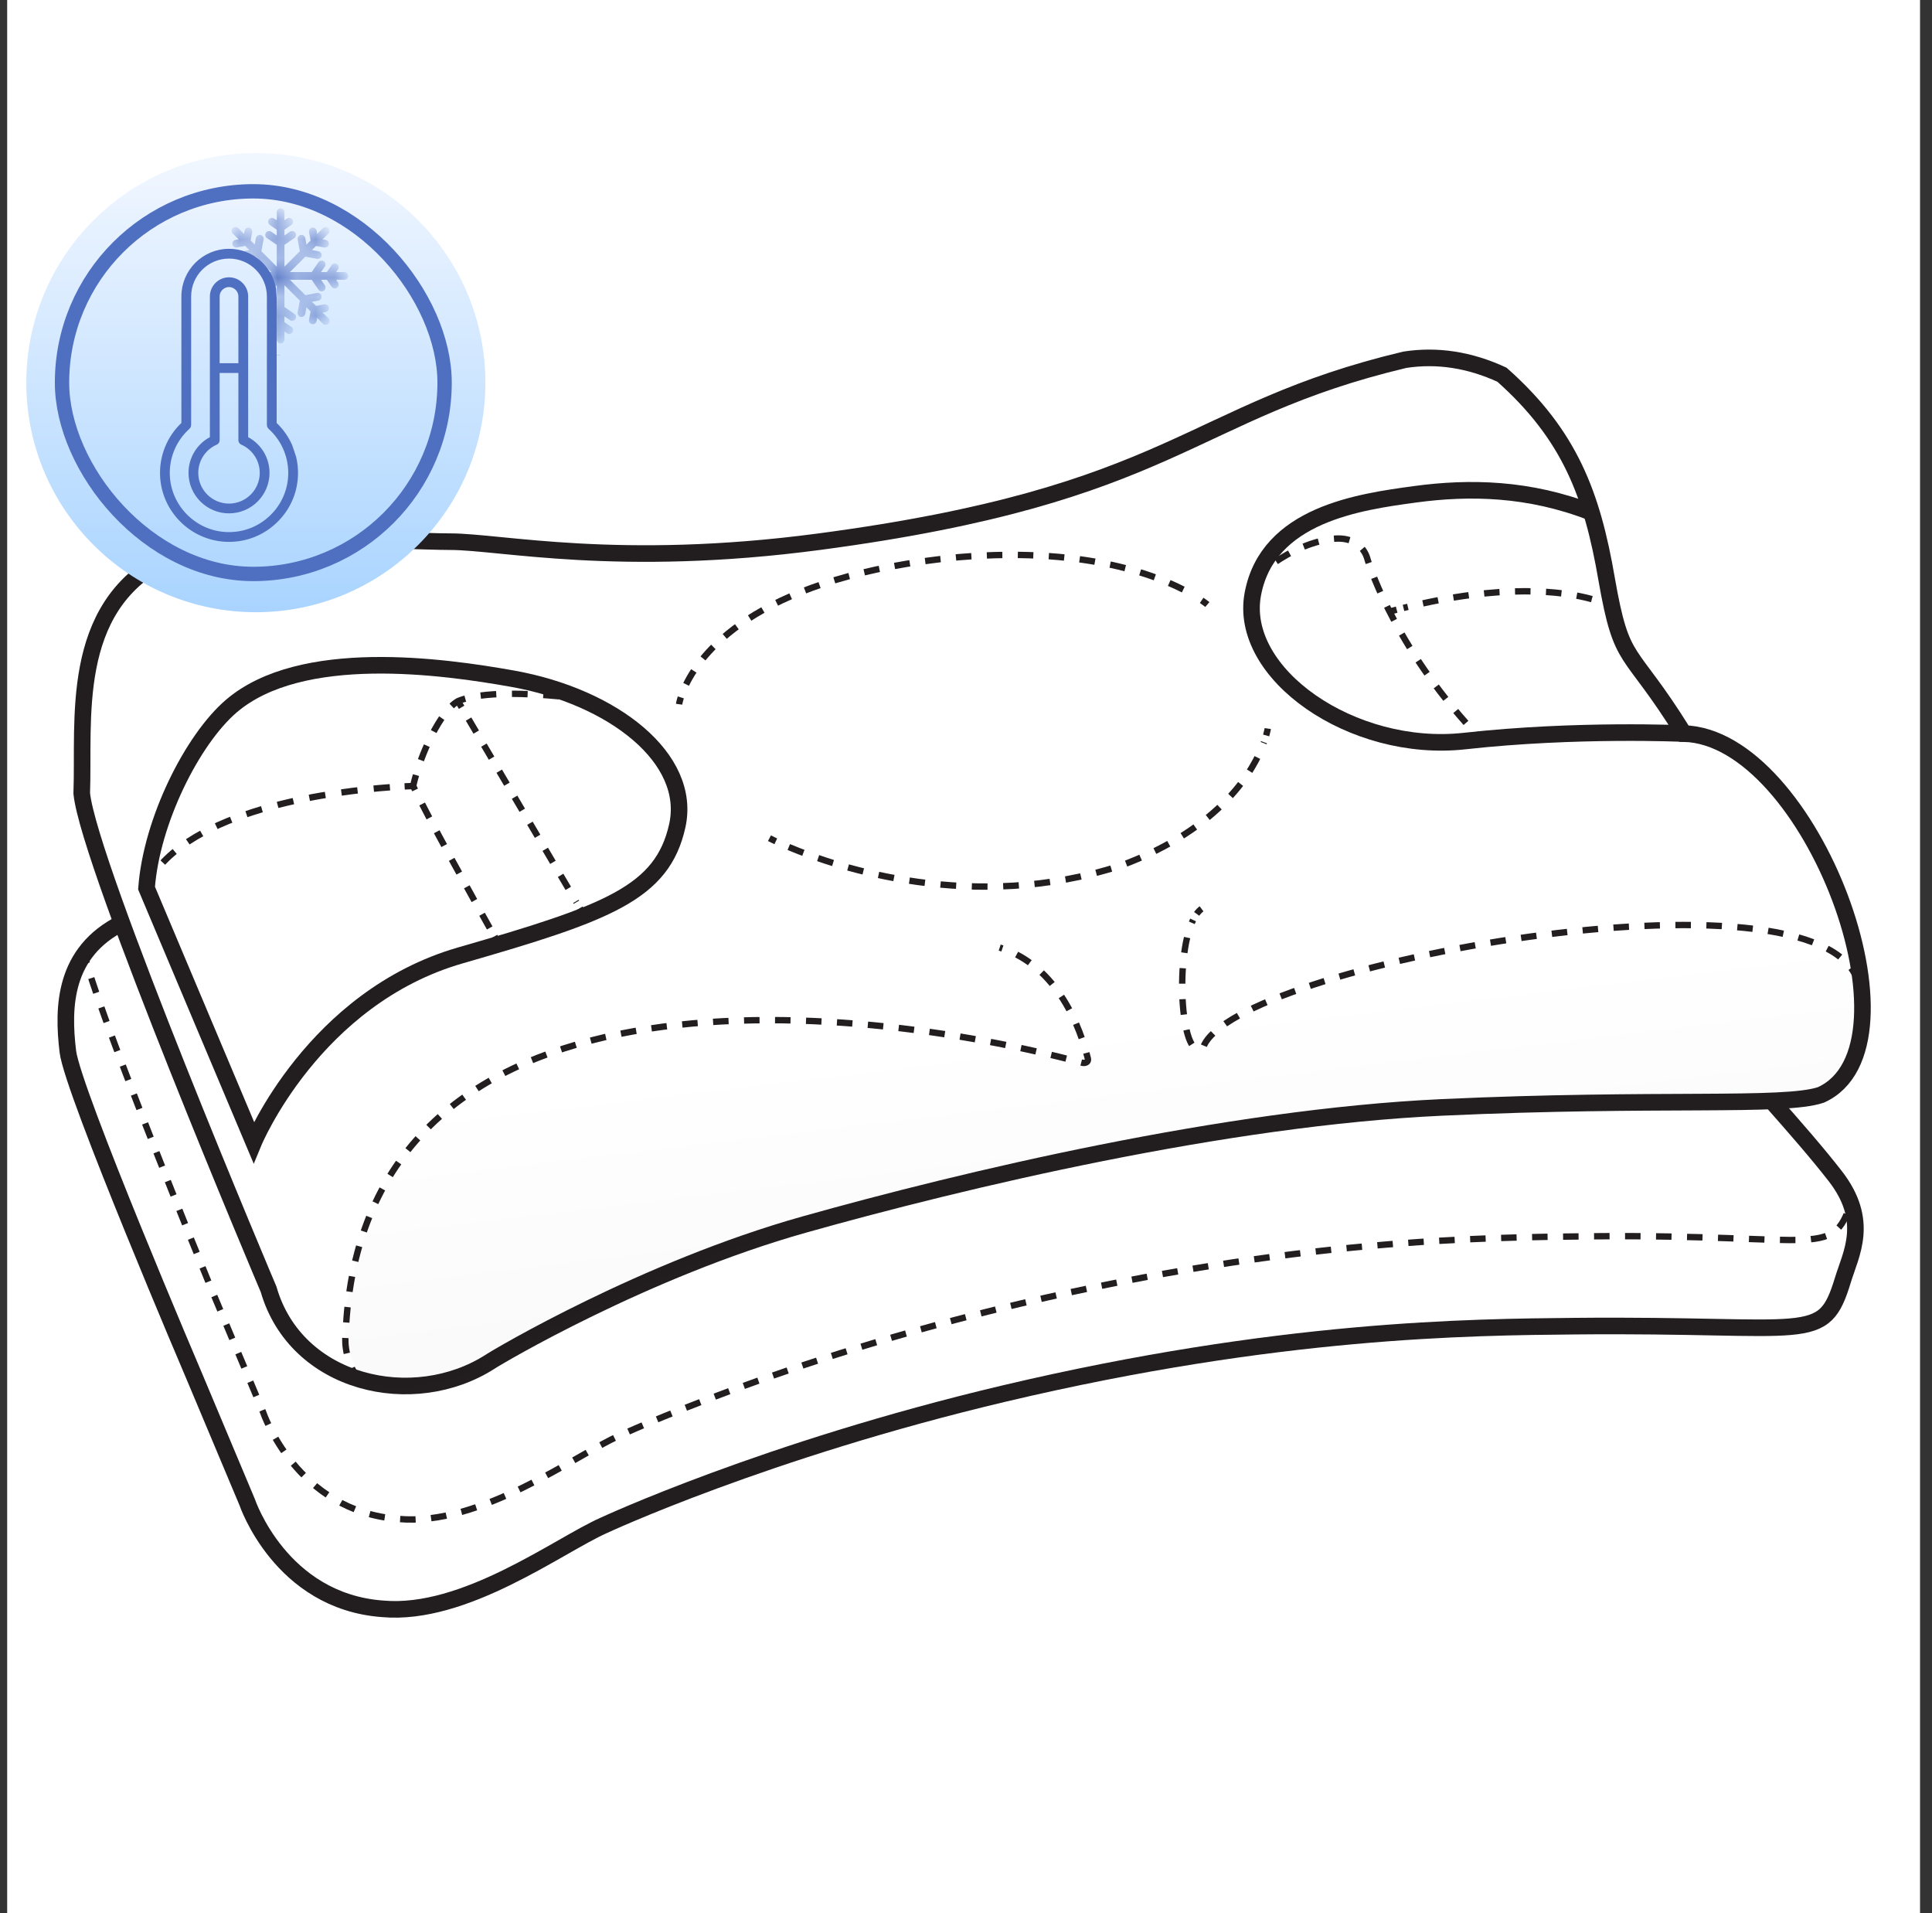
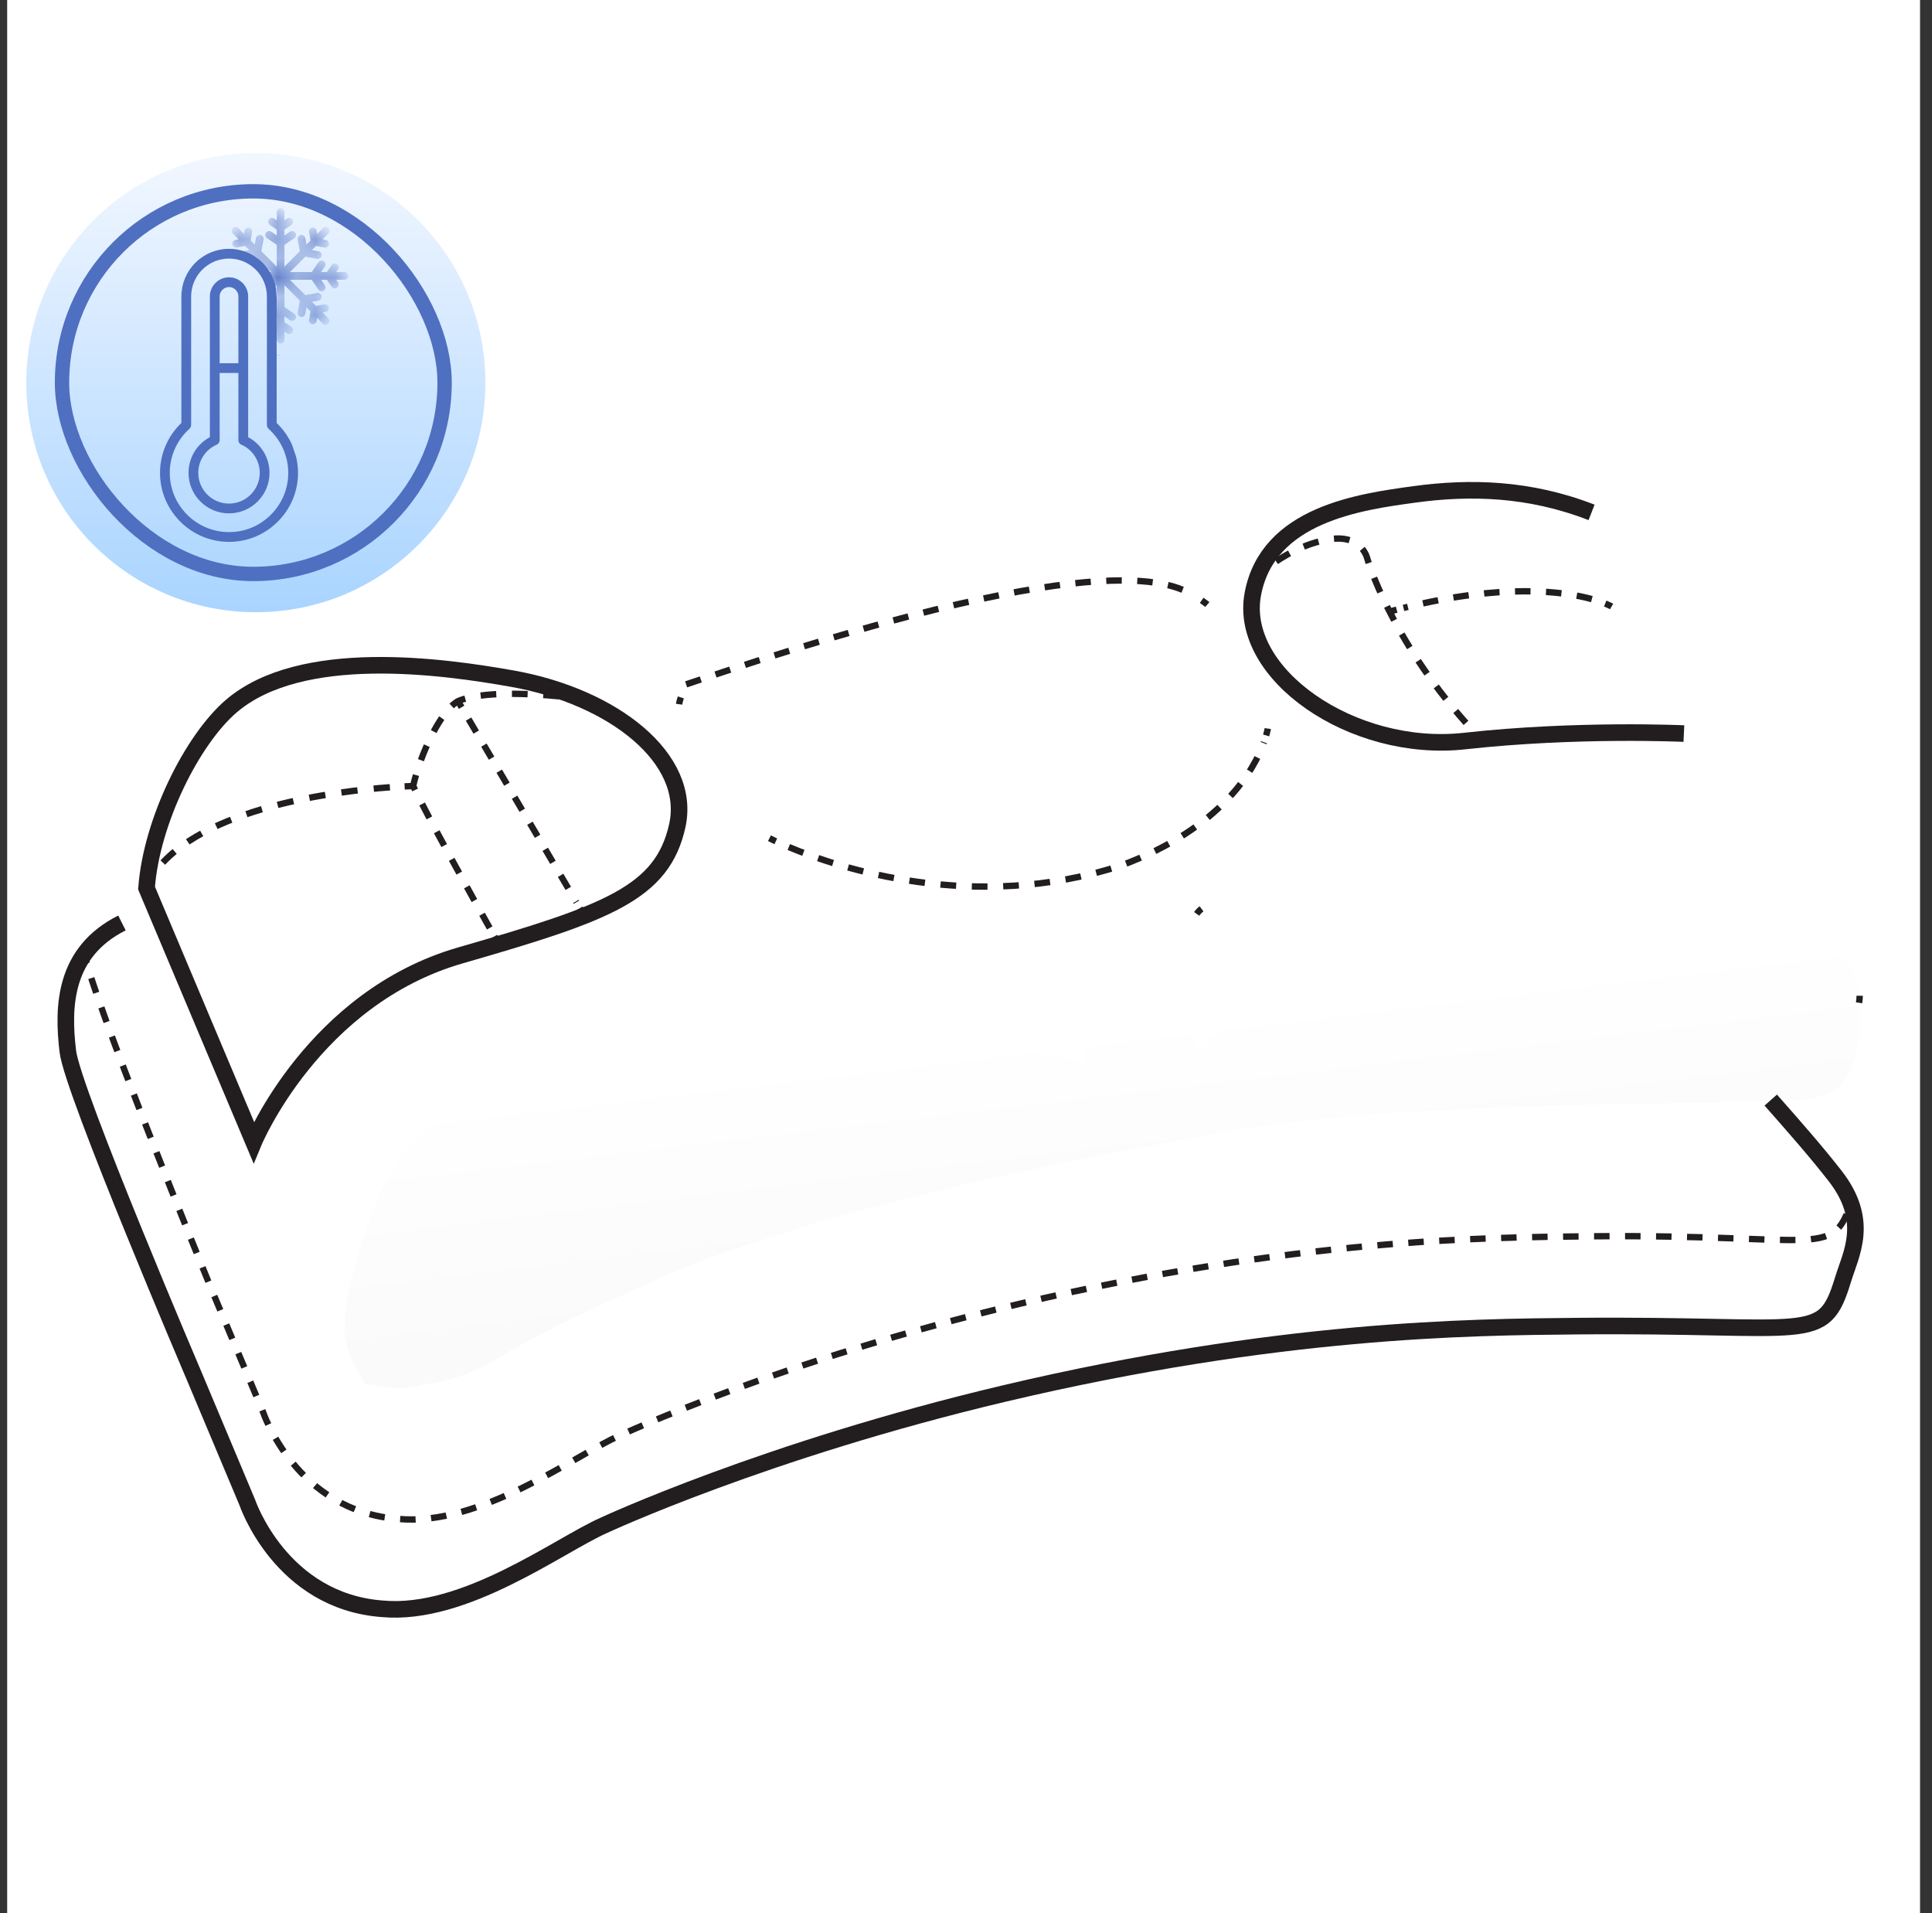
<svg xmlns="http://www.w3.org/2000/svg" width="101" height="100" viewBox="0 0 101 100" fill="none">
  <rect x="0" y="0" width="101" height="100" fill="#333333" stroke="none" />
  <rect width="100" height="100" transform="translate(0.375)" fill="white" />
  <path d="M92.57 57.5C93.834 58.929 94.996 60.258 95.938 61.469C97.762 63.814 96.764 65.526 96.346 66.892C95.299 70.32 94.733 69.197 82.347 69.316C76.875 69.368 66.847 69.446 52.518 72.833C39.989 75.795 31.547 79.737 31.547 79.737C29.202 80.779 24.297 84.482 19.998 84.091C14.658 83.7 12.922 78.517 12.922 78.517L10.186 72.005C10.186 72.005 3.797 57.047 3.547 54.962C3.266 52.623 3.335 49.768 6.375 48.242" stroke="#221D1E" stroke-width="0.867" stroke-miterlimit="10" />
  <path d="M4.349 49.562C4.599 51.648 11.021 67.307 11.021 67.307L13.757 73.82C13.757 73.82 15.493 79.003 20.833 79.394C25.132 79.785 30.037 76.081 32.382 75.039C32.382 75.039 40.824 71.098 53.353 68.136C67.681 64.749 77.71 64.671 83.182 64.619C95.568 64.5 95.828 65.928 96.875 62.5" stroke="#221D1E" stroke-width="0.333" stroke-miterlimit="10" stroke-dasharray="0.81 0.81" />
-   <path d="M14.041 67.39C15.476 72.372 21.614 73.753 25.634 71.168C26.025 70.907 33.71 66.348 42.047 64.004C50.383 61.659 64.06 58.403 75.392 57.882C86.725 57.36 93.238 57.882 95.192 57.23C100.743 54.725 94.677 38.519 88.028 38.343C85.119 33.651 84.804 34.903 83.99 30.267C83.234 25.862 82.066 22.736 78.52 19.586C76.826 18.804 75.133 18.544 73.44 18.804C62.08 21.509 61.455 25.841 42.832 28.313C32.325 29.708 26.157 28.313 23.552 28.313C20.946 28.313 11.828 27.662 8.572 29.225C3.594 31.813 4.412 37.637 4.273 41.469C4.649 45.228 14.041 67.39 14.041 67.39Z" stroke="#221D1E" stroke-width="0.867" stroke-miterlimit="10" />
  <path d="M13.262 59.705C13.262 59.705 16.388 52.15 24.073 49.936C31.759 47.722 34.624 46.68 35.406 43.163C36.187 39.646 32.066 36.417 26.809 35.477C23.162 34.826 15.737 33.784 12.09 36.91C10.06 38.649 7.922 42.902 7.661 46.419L13.262 59.705Z" stroke="#221D1E" stroke-width="0.867" stroke-miterlimit="10" />
  <path d="M88.029 38.343C88.029 38.343 82.428 38.083 76.567 38.734C70.705 39.385 64.713 35.217 65.495 31.049C66.276 26.881 71.096 26.229 73.961 25.838C76.827 25.448 79.939 25.51 83.203 26.782" stroke="#221D1E" stroke-width="0.867" stroke-miterlimit="10" />
  <path opacity="0.06" d="M21.987 72.403C21.987 72.403 24.045 72.213 25.838 71.113C27.632 70.012 30.421 68.653 30.421 68.653L35.45 66.377C43.833 63.057 54.082 61.004 62.942 59.351C72.879 57.55 84.216 57.833 94.264 57.493L95.397 57.257L96.147 56.845L96.776 55.885L97.195 54.361L97.27 52.084C97.172 51.661 96.841 50.371 96.435 50.224C96.435 50.224 95.586 49.645 95.25 49.449C94.824 49.2 93.79 48.862 93.314 48.733C92.767 48.586 87.089 48.056 82.844 48.648C67.171 50.839 65.323 52.186 62.667 54.887C62.514 55.044 60.485 50.65 62.797 47.502C57.294 46.905 54.117 49.001 52.562 49.636C56.122 50.909 56.767 54.921 56.711 55.573C40.452 51.739 32.823 53.801 28.591 55.106C25.376 56.098 21.17 58.675 19.408 63.458C17.443 69.338 17.769 70.137 19.081 72.329L20.766 72.588L21.976 72.436L21.987 72.403Z" fill="url(#paint0_linear_13161_73)" />
  <path d="M35.501 36.809C35.501 36.809 35.519 36.678 35.591 36.452" stroke="#221D1E" stroke-width="0.333" stroke-miterlimit="10" />
-   <path d="M35.869 35.77C36.78 33.906 39.873 30.098 50.092 29.125C57.238 28.52 61.118 30.328 62.512 31.18" stroke="#221D1E" stroke-width="0.333" stroke-miterlimit="10" stroke-dasharray="0.81 0.81" />
+   <path d="M35.869 35.77C57.238 28.52 61.118 30.328 62.512 31.18" stroke="#221D1E" stroke-width="0.333" stroke-miterlimit="10" stroke-dasharray="0.81 0.81" />
  <path d="M62.82 31.379C63.02 31.516 63.116 31.599 63.116 31.599" stroke="#221D1E" stroke-width="0.333" stroke-miterlimit="10" />
  <path d="M40.225 43.813C40.225 43.813 40.339 43.873 40.557 43.975" stroke="#221D1E" stroke-width="0.333" stroke-miterlimit="10" />
  <path d="M41.236 44.274C43.802 45.348 50.907 47.738 58.59 45.246C63.915 43.274 65.583 40.182 66.078 38.796" stroke="#221D1E" stroke-width="0.333" stroke-miterlimit="10" stroke-dasharray="0.82 0.82" />
  <path d="M66.192 38.441C66.257 38.212 66.276 38.082 66.276 38.082" stroke="#221D1E" stroke-width="0.333" stroke-miterlimit="10" />
  <path d="M97.188 52.414C97.207 52.288 97.218 52.165 97.22 52.047" stroke="#221D1E" stroke-width="0.333" stroke-miterlimit="10" />
-   <path d="M97.127 51.319C95.218 44.789 64.497 50.449 62.909 54.722C61.782 55.737 61.367 50.136 62.371 48.086" stroke="#221D1E" stroke-width="0.333" stroke-miterlimit="10" stroke-dasharray="0.81 0.81" />
  <path d="M62.559 47.767C62.637 47.659 62.723 47.571 62.814 47.503" stroke="#221D1E" stroke-width="0.333" stroke-miterlimit="10" />
-   <path d="M18.82 72.19C17.875 70.989 18.068 69.739 18.068 69.739C18.877 49.619 44.62 52.357 56.535 55.538C56.727 55.6 56.918 55.519 56.869 55.323C56.495 53.824 55.336 50.49 52.263 49.528" stroke="#221D1E" stroke-width="0.333" stroke-miterlimit="10" stroke-dasharray="0.81 0.81" />
-   <path d="M77.393 38.603C77.307 38.513 77.222 38.425 77.139 38.335" stroke="#221D1E" stroke-width="0.333" stroke-miterlimit="10" />
  <path d="M76.637 37.785C72.665 33.312 71.487 29.225 71.487 29.225C71.487 29.225 71.227 27.922 69.533 28.183C68.171 28.392 67.014 29.107 66.36 29.592" stroke="#221D1E" stroke-width="0.333" stroke-miterlimit="10" stroke-dasharray="0.82 0.82" />
  <path d="M66.068 29.821C65.888 29.968 65.789 30.062 65.789 30.062" stroke="#221D1E" stroke-width="0.333" stroke-miterlimit="10" />
  <path d="M84.251 31.7C84.251 31.7 84.141 31.637 83.916 31.546" stroke="#221D1E" stroke-width="0.333" stroke-miterlimit="10" />
  <path d="M83.217 31.315C81.733 30.905 78.587 30.476 73.372 31.775" stroke="#221D1E" stroke-width="0.333" stroke-miterlimit="10" stroke-dasharray="0.81 0.81" />
  <path d="M73.014 31.866C72.896 31.897 72.777 31.929 72.657 31.961" stroke="#221D1E" stroke-width="0.333" stroke-miterlimit="10" />
  <path d="M30.327 36.518C30.327 36.518 30.193 36.499 29.961 36.472" stroke="#221D1E" stroke-width="0.333" stroke-miterlimit="10" />
  <path d="M29.219 36.393C27.751 36.252 25.198 36.111 23.942 36.649C23.03 37.17 21.988 39.385 21.598 41.078C22.33 42.646 24.741 46.972 25.664 48.617" stroke="#221D1E" stroke-width="0.333" stroke-miterlimit="10" stroke-dasharray="0.82 0.82" />
  <path d="M25.848 48.943C25.964 49.149 26.029 49.265 26.029 49.265" stroke="#221D1E" stroke-width="0.333" stroke-miterlimit="10" />
  <path d="M23.943 36.649L24.131 36.968" stroke="#221D1E" stroke-width="0.333" stroke-miterlimit="10" />
  <path d="M24.495 37.585L30.134 47.157" stroke="#221D1E" stroke-width="0.333" stroke-miterlimit="10" stroke-dasharray="0.79 0.79" />
  <path d="M30.314 47.466L30.501 47.784" stroke="#221D1E" stroke-width="0.333" stroke-miterlimit="10" />
  <path d="M21.521 41.088C21.521 41.088 21.389 41.091 21.152 41.103" stroke="#221D1E" stroke-width="0.333" stroke-miterlimit="10" />
  <path d="M20.383 41.15C17.605 41.352 10.518 42.199 8.052 45.645" stroke="#221D1E" stroke-width="0.333" stroke-miterlimit="10" stroke-dasharray="0.85 0.85" />
  <path d="M7.84 45.968C7.776 46.074 7.716 46.182 7.661 46.291" stroke="#221D1E" stroke-width="0.333" stroke-miterlimit="10" />
  <path d="M13.375 32C20.002 32 25.375 26.627 25.375 20C25.375 13.372 20.002 8 13.375 8C6.747 8 1.375 13.372 1.375 20C1.375 26.627 6.747 32 13.375 32Z" fill="url(#paint1_linear_13161_73)" />
  <rect x="3.242" y="10" width="20" height="20" rx="10" stroke="#4F6FC1" stroke-width="0.75" />
  <mask id="path-34-inside-1_13161_73" fill="white">
    <path d="M14.298 14.576H13.909L13.909 14.269H14.298L13.395 13.365C12.726 13.488 12.752 13.486 12.725 13.486C12.652 13.486 12.588 13.435 12.574 13.361C12.559 13.277 12.614 13.197 12.697 13.181L13.131 13.101L12.834 12.804C12.342 12.895 12.37 12.892 12.345 12.892C12.272 12.892 12.208 12.841 12.194 12.767C12.178 12.683 12.234 12.603 12.317 12.587L12.57 12.54L12.205 12.176C12.145 12.116 12.145 12.018 12.205 11.958C12.265 11.898 12.363 11.898 12.423 11.958L12.787 12.323L12.835 12.07C12.85 11.987 12.93 11.931 13.014 11.947C13.097 11.962 13.152 12.043 13.137 12.126L13.051 12.587L13.348 12.884L13.428 12.45C13.444 12.367 13.524 12.312 13.608 12.327C13.691 12.342 13.746 12.423 13.731 12.506L13.612 13.148L14.516 14.051V12.773L13.978 12.404C13.908 12.356 13.891 12.26 13.939 12.19C13.987 12.12 14.083 12.102 14.153 12.15L14.516 12.4V11.98L14.13 11.715C14.06 11.667 14.042 11.571 14.09 11.501C14.138 11.431 14.234 11.413 14.304 11.461L14.516 11.607V11.091C14.516 11.006 14.585 10.937 14.67 10.937C14.755 10.937 14.823 11.006 14.823 11.091V11.607L15.036 11.461C15.105 11.413 15.201 11.431 15.249 11.501C15.297 11.571 15.28 11.667 15.21 11.715L14.823 11.98V12.4L15.187 12.15C15.257 12.102 15.352 12.12 15.401 12.19C15.449 12.26 15.431 12.356 15.361 12.404L14.823 12.773V14.051L15.727 13.148L15.608 12.506C15.593 12.423 15.648 12.342 15.732 12.327C15.815 12.312 15.895 12.367 15.911 12.45L15.991 12.884L16.288 12.587L16.203 12.126C16.187 12.043 16.242 11.962 16.326 11.947C16.409 11.931 16.489 11.986 16.505 12.07L16.552 12.323L16.917 11.958C16.977 11.898 17.074 11.898 17.134 11.958C17.194 12.018 17.194 12.116 17.134 12.176L16.769 12.54L17.022 12.588C17.106 12.603 17.161 12.683 17.145 12.767C17.13 12.85 17.049 12.905 16.966 12.89L16.506 12.804L16.209 13.101L16.642 13.182C16.726 13.197 16.781 13.277 16.765 13.361C16.75 13.444 16.669 13.499 16.586 13.484L15.945 13.365L15.041 14.269H16.319L16.689 13.731C16.737 13.661 16.832 13.644 16.902 13.692C16.972 13.74 16.99 13.836 16.942 13.906L16.692 14.269H17.112L17.378 13.883C17.426 13.813 17.521 13.795 17.591 13.843C17.661 13.891 17.679 13.987 17.631 14.057L17.485 14.269H18.001C18.086 14.269 18.155 14.338 18.155 14.423C18.155 14.508 18.086 14.576 18.001 14.576H17.485L17.631 14.789C17.679 14.859 17.661 14.954 17.591 15.002C17.522 15.05 17.426 15.033 17.378 14.963L17.112 14.576H16.692L16.942 14.94C16.99 15.01 16.972 15.105 16.902 15.154C16.833 15.202 16.737 15.184 16.689 15.114L16.319 14.576H15.041L15.945 15.48L16.586 15.361C16.67 15.346 16.75 15.401 16.765 15.485C16.781 15.568 16.726 15.648 16.642 15.664L16.209 15.744L16.506 16.041L16.966 15.956C17.05 15.94 17.13 15.995 17.145 16.079C17.161 16.162 17.106 16.242 17.022 16.258L16.769 16.305L17.134 16.67C17.194 16.73 17.194 16.827 17.134 16.887C17.074 16.947 16.977 16.947 16.917 16.887L16.552 16.522L16.505 16.775C16.491 16.849 16.427 16.901 16.354 16.901C16.257 16.901 16.185 16.814 16.203 16.719L16.288 16.259L15.991 15.962L15.911 16.395C15.895 16.479 15.815 16.534 15.732 16.518C15.648 16.503 15.593 16.423 15.608 16.339L15.727 15.698L14.823 14.794V16.072L15.361 16.442C15.431 16.49 15.449 16.585 15.401 16.655C15.352 16.726 15.257 16.743 15.187 16.695L14.823 16.445V16.865L15.21 17.13C15.28 17.178 15.297 17.274 15.249 17.344C15.201 17.415 15.105 17.432 15.036 17.384L14.823 17.238V17.754C14.823 17.839 14.755 17.908 14.67 17.908C14.585 17.908 14.516 17.839 14.516 17.754V17.238L14.304 17.384L14.13 17.13L14.516 16.865V16.445L14.152 16.695V16.339L14.516 16.072V14.794L14.215 15.095L14.081 14.794L14.298 14.576Z" />
  </mask>
  <path d="M14.298 14.576H13.909L13.909 14.269H14.298L13.395 13.365C12.726 13.488 12.752 13.486 12.725 13.486C12.652 13.486 12.588 13.435 12.574 13.361C12.559 13.277 12.614 13.197 12.697 13.181L13.131 13.101L12.834 12.804C12.342 12.895 12.37 12.892 12.345 12.892C12.272 12.892 12.208 12.841 12.194 12.767C12.178 12.683 12.234 12.603 12.317 12.587L12.57 12.54L12.205 12.176C12.145 12.116 12.145 12.018 12.205 11.958C12.265 11.898 12.363 11.898 12.423 11.958L12.787 12.323L12.835 12.07C12.85 11.987 12.93 11.931 13.014 11.947C13.097 11.962 13.152 12.043 13.137 12.126L13.051 12.587L13.348 12.884L13.428 12.45C13.444 12.367 13.524 12.312 13.608 12.327C13.691 12.342 13.746 12.423 13.731 12.506L13.612 13.148L14.516 14.051V12.773L13.978 12.404C13.908 12.356 13.891 12.26 13.939 12.19C13.987 12.12 14.083 12.102 14.153 12.15L14.516 12.4V11.98L14.13 11.715C14.06 11.667 14.042 11.571 14.09 11.501C14.138 11.431 14.234 11.413 14.304 11.461L14.516 11.607V11.091C14.516 11.006 14.585 10.937 14.67 10.937C14.755 10.937 14.823 11.006 14.823 11.091V11.607L15.036 11.461C15.105 11.413 15.201 11.431 15.249 11.501C15.297 11.571 15.28 11.667 15.21 11.715L14.823 11.98V12.4L15.187 12.15C15.257 12.102 15.352 12.12 15.401 12.19C15.449 12.26 15.431 12.356 15.361 12.404L14.823 12.773V14.051L15.727 13.148L15.608 12.506C15.593 12.423 15.648 12.342 15.732 12.327C15.815 12.312 15.895 12.367 15.911 12.45L15.991 12.884L16.288 12.587L16.203 12.126C16.187 12.043 16.242 11.962 16.326 11.947C16.409 11.931 16.489 11.986 16.505 12.07L16.552 12.323L16.917 11.958C16.977 11.898 17.074 11.898 17.134 11.958C17.194 12.018 17.194 12.116 17.134 12.176L16.769 12.54L17.022 12.588C17.106 12.603 17.161 12.683 17.145 12.767C17.13 12.85 17.049 12.905 16.966 12.89L16.506 12.804L16.209 13.101L16.642 13.182C16.726 13.197 16.781 13.277 16.765 13.361C16.75 13.444 16.669 13.499 16.586 13.484L15.945 13.365L15.041 14.269H16.319L16.689 13.731C16.737 13.661 16.832 13.644 16.902 13.692C16.972 13.74 16.99 13.836 16.942 13.906L16.692 14.269H17.112L17.378 13.883C17.426 13.813 17.521 13.795 17.591 13.843C17.661 13.891 17.679 13.987 17.631 14.057L17.485 14.269H18.001C18.086 14.269 18.155 14.338 18.155 14.423C18.155 14.508 18.086 14.576 18.001 14.576H17.485L17.631 14.789C17.679 14.859 17.661 14.954 17.591 15.002C17.522 15.05 17.426 15.033 17.378 14.963L17.112 14.576H16.692L16.942 14.94C16.99 15.01 16.972 15.105 16.902 15.154C16.833 15.202 16.737 15.184 16.689 15.114L16.319 14.576H15.041L15.945 15.48L16.586 15.361C16.67 15.346 16.75 15.401 16.765 15.485C16.781 15.568 16.726 15.648 16.642 15.664L16.209 15.744L16.506 16.041L16.966 15.956C17.05 15.94 17.13 15.995 17.145 16.079C17.161 16.162 17.106 16.242 17.022 16.258L16.769 16.305L17.134 16.67C17.194 16.73 17.194 16.827 17.134 16.887C17.074 16.947 16.977 16.947 16.917 16.887L16.552 16.522L16.505 16.775C16.491 16.849 16.427 16.901 16.354 16.901C16.257 16.901 16.185 16.814 16.203 16.719L16.288 16.259L15.991 15.962L15.911 16.395C15.895 16.479 15.815 16.534 15.732 16.518C15.648 16.503 15.593 16.423 15.608 16.339L15.727 15.698L14.823 14.794V16.072L15.361 16.442C15.431 16.49 15.449 16.585 15.401 16.655C15.352 16.726 15.257 16.743 15.187 16.695L14.823 16.445V16.865L15.21 17.13C15.28 17.178 15.297 17.274 15.249 17.344C15.201 17.415 15.105 17.432 15.036 17.384L14.823 17.238V17.754C14.823 17.839 14.755 17.908 14.67 17.908C14.585 17.908 14.516 17.839 14.516 17.754V17.238L14.304 17.384L14.13 17.13L14.516 16.865V16.445L14.152 16.695V16.339L14.516 16.072V14.794L14.215 15.095L14.081 14.794L14.298 14.576Z" fill="#4F6FC1" stroke="#4F6FC1" stroke-width="0.096" mask="url(#path-34-inside-1_13161_73)" />
  <path fill-rule="evenodd" clip-rule="evenodd" d="M14.508 18.576C14.508 18.573 14.508 18.57 14.508 18.567L14.508 18.573L14.508 18.576ZM14.383 22.218C14.71 22.535 14.97 22.91 15.15 23.32L15.348 23.907C15.412 24.17 15.445 24.441 15.445 24.715C15.445 25.667 15.067 26.555 14.378 27.217C13.724 27.846 12.876 28.188 11.974 28.188C11.928 28.188 11.882 28.187 11.835 28.185C10.024 28.115 8.559 26.64 8.502 24.827C8.471 23.843 8.856 22.9 9.562 22.218L9.617 22.165V15.495C9.617 14.197 10.674 13.14 11.973 13.14C13.117 13.14 14.075 13.962 14.284 15.047L14.297 15.111L14.297 15.117C14.302 15.174 14.307 15.256 14.313 15.356L14.313 15.358C14.317 15.43 14.322 15.511 14.328 15.595V16.177L14.327 16.181L14.327 16.186V18.569L14.327 18.574L14.328 18.578L14.328 22.165L14.383 22.218ZM14.087 18.572L14.088 18.565V16.19L14.087 16.183C14.087 16.18 14.087 16.177 14.087 16.173V15.495C14.087 14.329 13.139 13.381 11.973 13.381C10.806 13.381 9.858 14.329 9.858 15.495V22.219C9.858 22.253 9.844 22.286 9.818 22.309C9.104 22.948 8.712 23.864 8.742 24.82C8.796 26.507 10.158 27.879 11.845 27.945C12.731 27.979 13.572 27.659 14.211 27.044C14.851 26.428 15.204 25.601 15.204 24.715C15.204 23.799 14.811 22.922 14.127 22.309C14.101 22.286 14.087 22.253 14.087 22.219V18.581C14.087 18.578 14.087 18.575 14.087 18.572ZM12.838 15.495V22.928L12.931 22.98C13.559 23.326 13.955 23.989 13.955 24.715C13.955 25.808 13.066 26.698 11.972 26.698C10.879 26.698 9.99 25.808 9.99 24.715C9.99 23.989 10.386 23.326 11.014 22.98L11.107 22.928V15.495C11.107 15.018 11.495 14.63 11.972 14.63C12.449 14.63 12.838 15.018 12.838 15.495ZM11.348 19.119H12.597V15.495C12.597 15.15 12.317 14.87 11.972 14.87C11.628 14.87 11.348 15.15 11.348 15.495V19.119ZM13.714 24.715C13.714 24.023 13.304 23.396 12.669 23.119C12.625 23.099 12.597 23.056 12.597 23.008V19.36H11.348V23.008C11.348 23.056 11.32 23.1 11.276 23.119C10.641 23.396 10.23 24.023 10.23 24.715C10.23 25.676 11.012 26.457 11.972 26.457C12.933 26.457 13.714 25.676 13.714 24.715Z" fill="#4F6FC1" />
  <path d="M14.291 15.062L14.291 15.063M14.508 18.567C14.508 18.57 14.508 18.573 14.508 18.576L14.508 18.573L14.508 18.567ZM15.15 23.32C14.97 22.91 14.71 22.535 14.383 22.218L14.328 22.165L14.328 18.578L14.327 18.574L14.327 18.569V16.186L14.327 16.181L14.328 16.177V15.595C14.322 15.511 14.317 15.43 14.313 15.358L14.313 15.356C14.307 15.256 14.302 15.174 14.297 15.117L14.297 15.111L14.284 15.047C14.075 13.962 13.117 13.14 11.973 13.14C10.674 13.14 9.617 14.197 9.617 15.495V22.165L9.562 22.218C8.856 22.9 8.471 23.843 8.502 24.827C8.559 26.64 10.024 28.115 11.835 28.185C11.882 28.187 11.928 28.188 11.974 28.188C12.876 28.188 13.724 27.846 14.378 27.217C15.067 26.555 15.445 25.667 15.445 24.715C15.445 24.441 15.412 24.17 15.348 23.907L15.15 23.32ZM14.088 18.565L14.087 18.572C14.087 18.575 14.087 18.578 14.087 18.581V22.219C14.087 22.253 14.101 22.286 14.127 22.309C14.811 22.922 15.204 23.799 15.204 24.715C15.204 25.601 14.851 26.428 14.211 27.044C13.572 27.659 12.731 27.979 11.845 27.945C10.158 27.879 8.796 26.507 8.742 24.82C8.712 23.864 9.104 22.948 9.818 22.309C9.844 22.286 9.858 22.253 9.858 22.219V15.495C9.858 14.329 10.806 13.381 11.973 13.381C13.139 13.381 14.087 14.329 14.087 15.495V16.173C14.087 16.177 14.087 16.18 14.087 16.183L14.088 16.19V18.565ZM12.838 22.928V15.495C12.838 15.018 12.449 14.63 11.972 14.63C11.495 14.63 11.107 15.018 11.107 15.495V22.928L11.014 22.98C10.386 23.326 9.99 23.989 9.99 24.715C9.99 25.808 10.879 26.698 11.972 26.698C13.066 26.698 13.955 25.808 13.955 24.715C13.955 23.989 13.559 23.326 12.931 22.98L12.838 22.928ZM12.597 19.119H11.348V15.495C11.348 15.15 11.628 14.87 11.972 14.87C12.317 14.87 12.597 15.15 12.597 15.495V19.119ZM12.669 23.119C13.304 23.396 13.714 24.023 13.714 24.715C13.714 25.676 12.933 26.457 11.972 26.457C11.012 26.457 10.23 25.676 10.23 24.715C10.23 24.023 10.641 23.396 11.276 23.119C11.32 23.1 11.348 23.056 11.348 23.008V19.36H12.597V23.008C12.597 23.056 12.625 23.099 12.669 23.119Z" stroke="#4F6FC1" stroke-width="0.27" />
  <defs>
    <linearGradient id="paint0_linear_13161_73" x1="58.204" y1="65.542" x2="56.658" y2="52.556" gradientUnits="userSpaceOnUse">
      <stop stop-opacity="0.3" />
      <stop offset="0.937" stop-opacity="0" />
    </linearGradient>
    <linearGradient id="paint1_linear_13161_73" x1="13.375" y1="8" x2="13.375" y2="32" gradientUnits="userSpaceOnUse">
      <stop stop-color="#F2F7FF" />
      <stop offset="1" stop-color="#A9D4FF" />
    </linearGradient>
  </defs>
</svg>